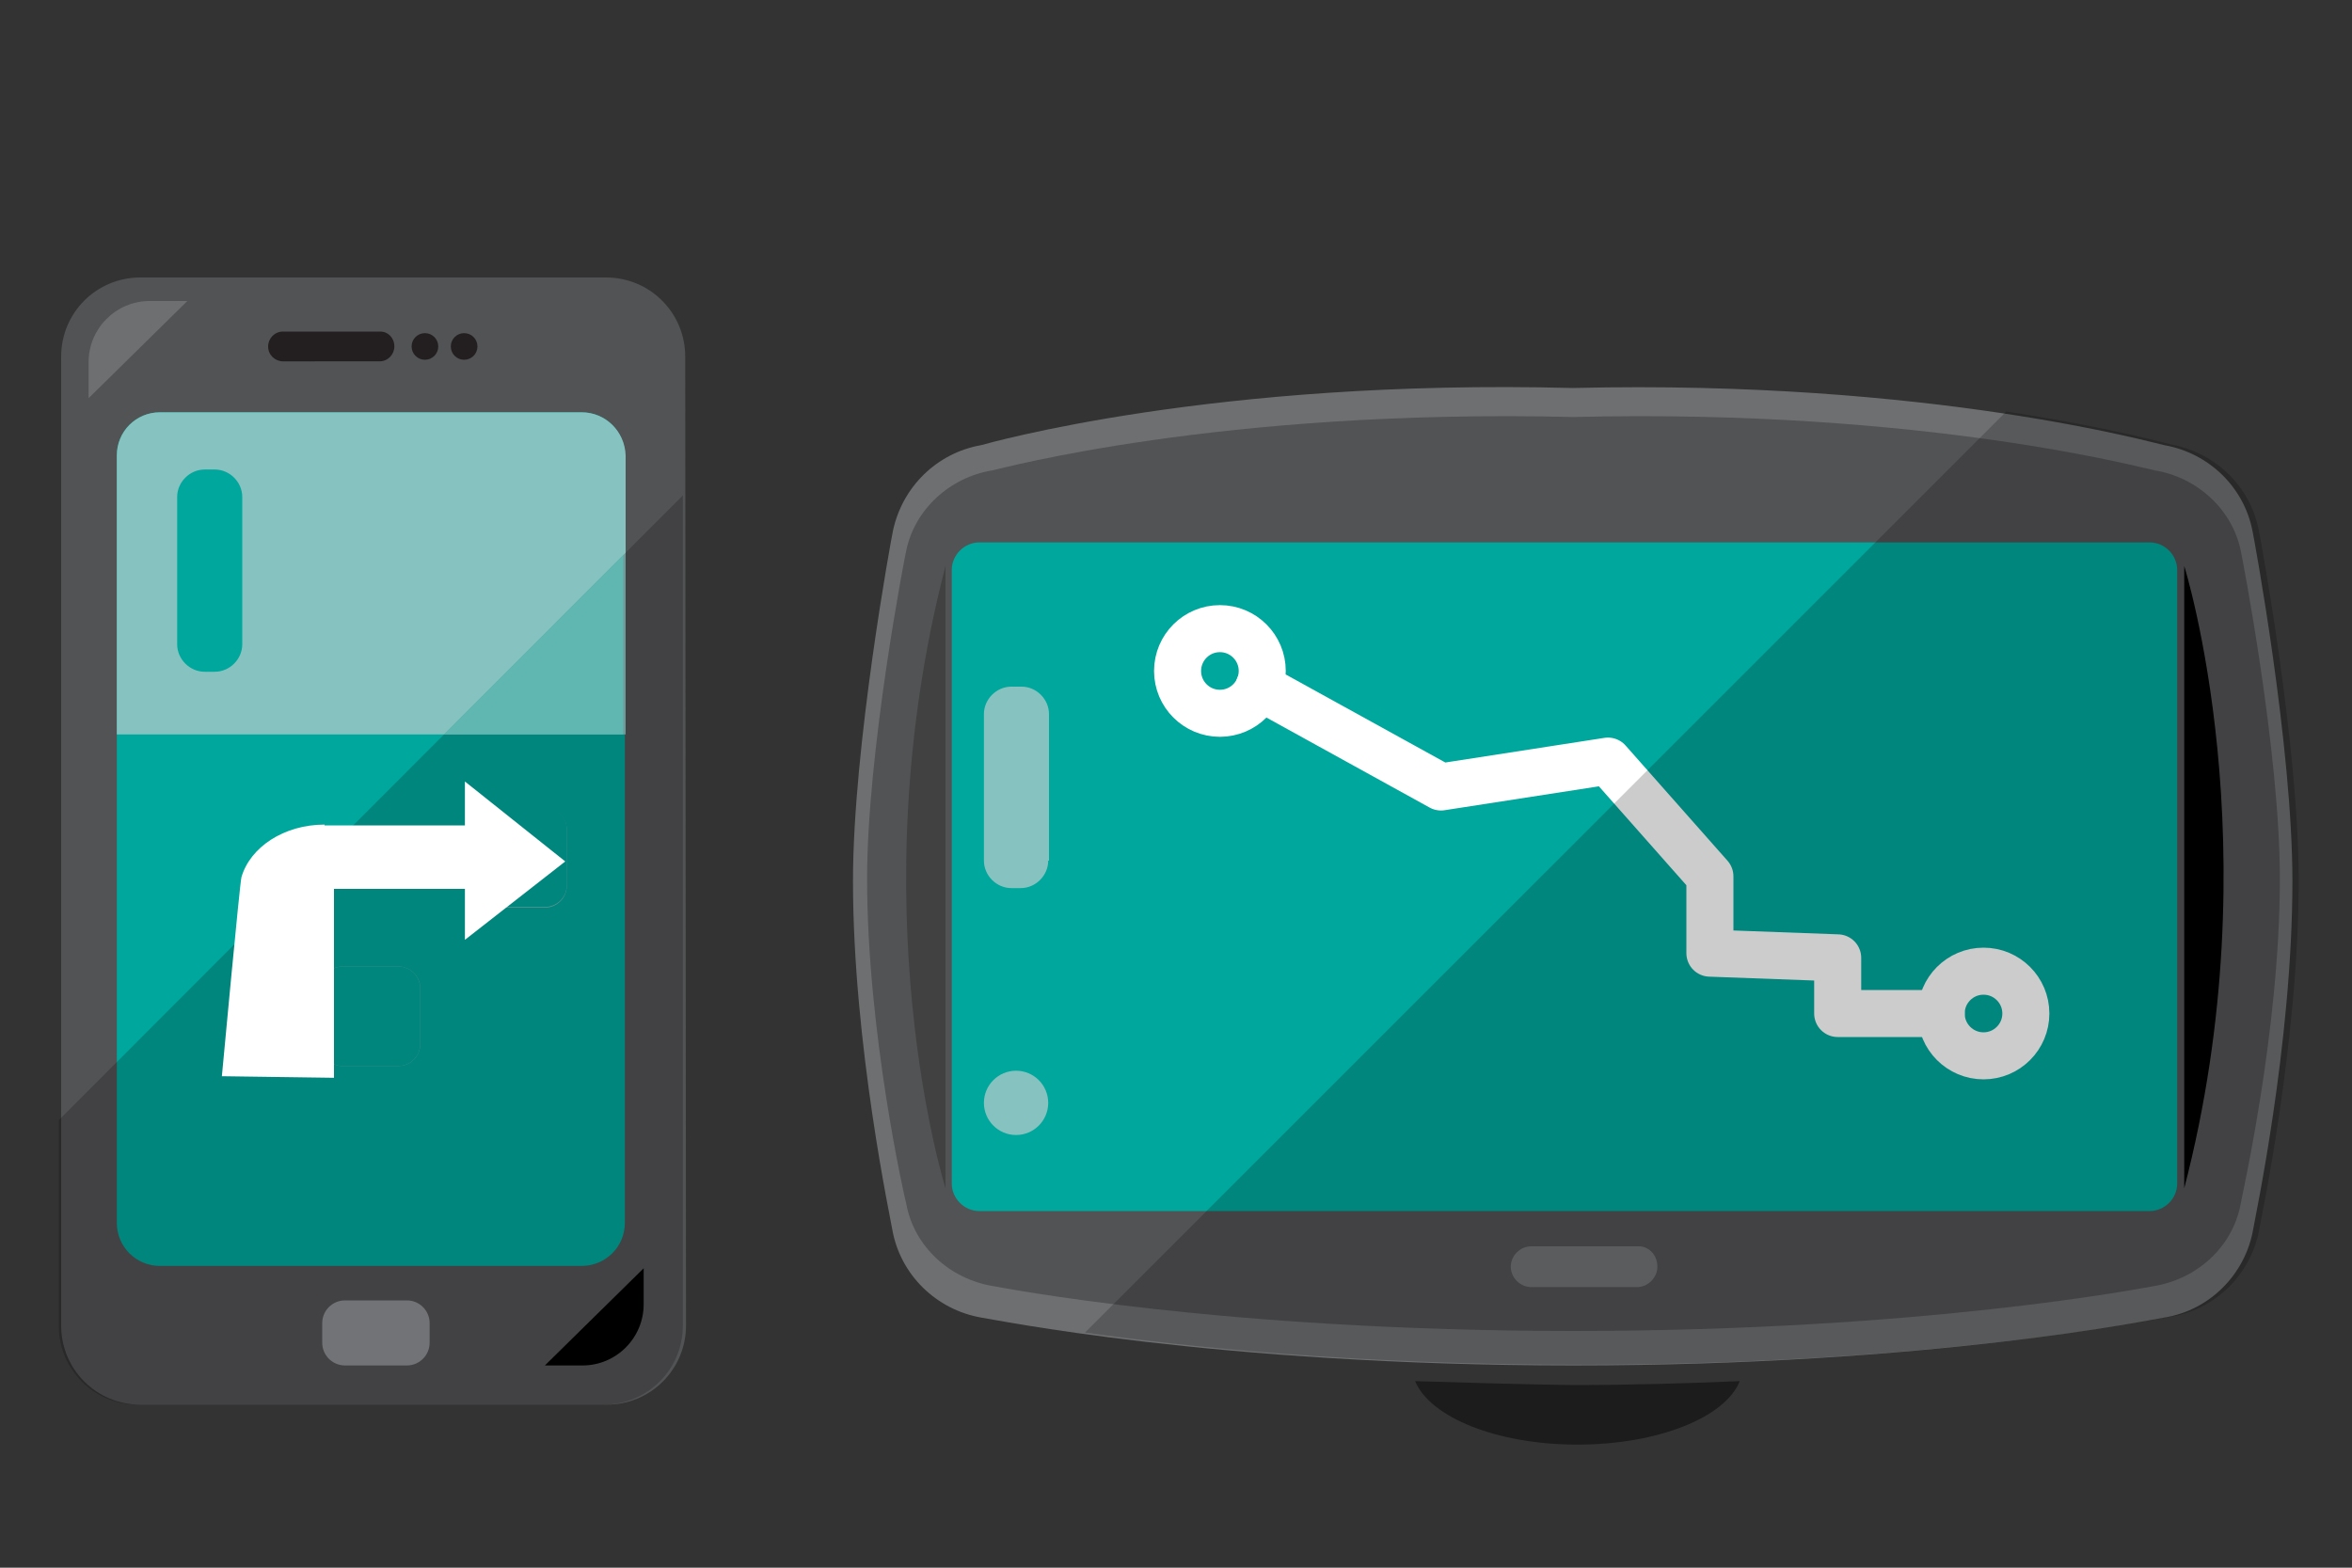
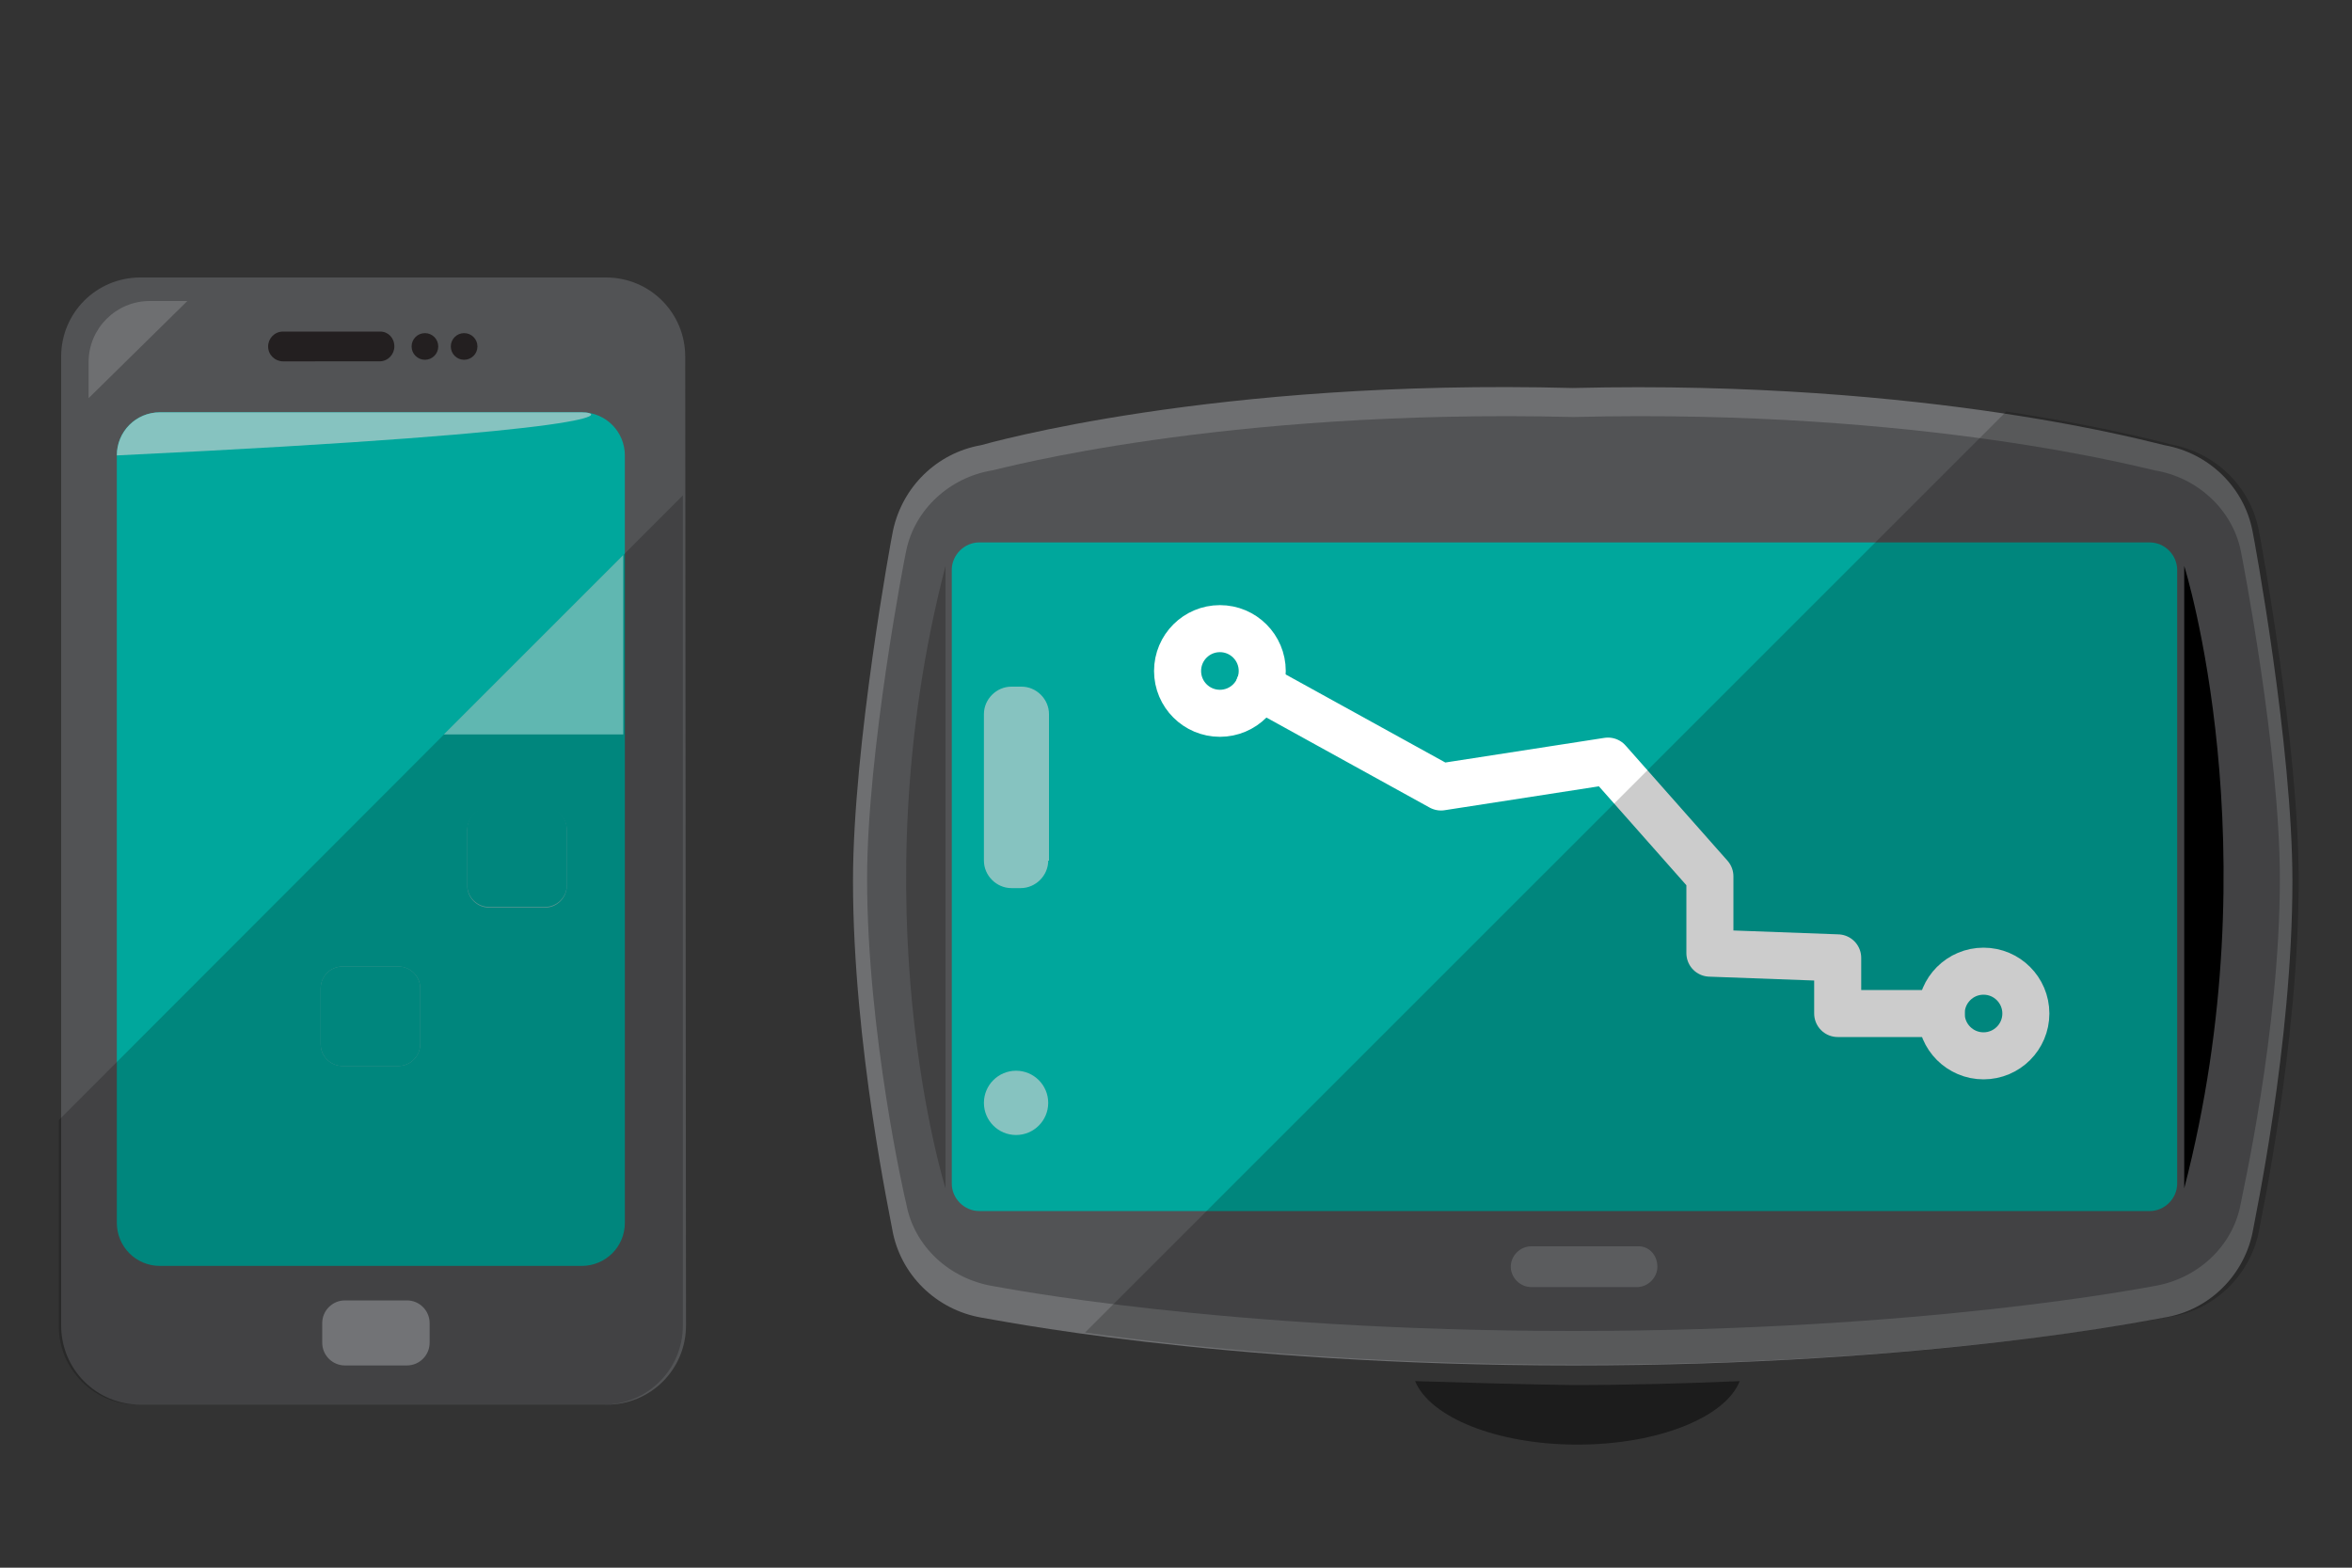
<svg xmlns="http://www.w3.org/2000/svg" version="1.1" id="Layer_3" x="0px" y="0px" viewBox="0 0 300 200" style="enable-background:new 0 0 300 200;" xml:space="preserve">
  <rect x="0" y="0" width="300" height="200" fill="#333333" stroke="none" />
  <style type="text/css">
	.st0{fill:#525355;}
	.st1{fill:#231F20;}
	.st2{fill:#6E6F71;}
	.st3{fill:#00A79C;}
	.st4{fill:#6EBAB5;}
	.st5{fill:#86C3C0;}
	.st6{opacity:0.2;enable-background:new    ;}
	.st7{fill:#60B7B1;}
	.st8{fill:#FFFFFF;}
	.st9{fill:#727376;}
	.st10{fill:#1C1C1C;}
	.st11{fill:none;stroke:#FFFFFF;stroke-width:6;stroke-miterlimit:10;}
	.st12{fill:none;stroke:#FFFFFF;stroke-width:6;stroke-linecap:round;stroke-linejoin:round;stroke-miterlimit:10;}
	.st13{fill:#414142;}
</style>
  <g>
    <path class="st0" d="M87.5,169.1c0,5.6-4.5,10.1-10.1,10.1H17.9c-5.6,0-10.1-4.5-10.1-10.1V45.5c0-5.6,4.5-10.1,10.1-10.1h59.4   c5.6,0,10.1,4.5,10.1,10.1L87.5,169.1L87.5,169.1z" />
    <g>
      <path class="st1" d="M50.3,44.2c0,1-0.8,1.9-1.9,1.9H36.1c-1,0-1.9-0.8-1.9-1.9l0,0c0-1,0.8-1.9,1.9-1.9h12.4    C49.5,42.3,50.3,43.1,50.3,44.2L50.3,44.2z" />
      <circle class="st1" cx="54.2" cy="44.2" r="1.7" />
      <circle class="st1" cx="59.2" cy="44.2" r="1.7" />
    </g>
    <path class="st2" d="M23.9,38.4h-4.8c-4.3,0-7.8,3.5-7.8,7.8v4.6L23.9,38.4z" />
    <g>
      <path class="st3" d="M79.7,156c0,3.1-2.5,5.5-5.5,5.5H20.4c-3.1,0-5.5-2.5-5.5-5.5V58.1c0-3.1,2.5-5.5,5.5-5.5h53.8    c3.1,0,5.5,2.5,5.5,5.5V156z" />
      <g>
        <path class="st4" d="M72.3,113c0,1.5-1.2,2.8-2.8,2.8h-7.1c-1.5,0-2.8-1.2-2.8-2.8v-7.1c0-1.5,1.2-2.8,2.8-2.8h7.1     c1.5,0,2.8,1.2,2.8,2.8V113z" />
      </g>
      <g>
        <path class="st4" d="M53.6,133.2c0,1.5-1.2,2.8-2.8,2.8h-7.1c-1.5,0-2.8-1.2-2.8-2.8v-7.1c0-1.5,1.2-2.8,2.8-2.8h7.1     c1.5,0,2.8,1.2,2.8,2.8V133.2z" />
      </g>
    </g>
    <g>
      <path class="st3" d="M62.4,95.5h7.1c1.5,0,2.8-1.2,2.8-2.8v-7.1c0-0.2,0-0.3,0-0.5L61.9,95.4C62.1,95.4,62.2,95.5,62.4,95.5z" />
      <path class="st3" d="M43.7,115.7h7.1c1.5,0,2.8-1.2,2.8-2.8v-7.1c0-0.6-0.2-1.1-0.5-1.6l-11,11C42.6,115.6,43.1,115.7,43.7,115.7z    " />
      <path class="st3" d="M62.4,115.7h7.1c1.5,0,2.8-1.2,2.8-2.8v-7.1c0-1.5-1.2-2.8-2.8-2.8h-7.1c-1.5,0-2.8,1.2-2.8,2.8v7.1    C59.6,114.5,60.9,115.7,62.4,115.7z" />
-       <path class="st3" d="M25,136h7.1c1.5,0,2.8-1.2,2.8-2.8v-7.1c0-1-0.5-1.9-1.3-2.4l-10.9,10.9C23.1,135.5,24,136,25,136z" />
      <path class="st3" d="M43.7,136h7.1c1.5,0,2.8-1.2,2.8-2.8v-7.1c0-1.5-1.2-2.8-2.8-2.8h-7.1c-1.5,0-2.8,1.2-2.8,2.8v7.1    C40.9,134.8,42.2,136,43.7,136z" />
    </g>
-     <path d="M69.5,174.2h4.8c4.3,0,7.8-3.5,7.8-7.8v-4.6L69.5,174.2z" />
    <g>
-       <path class="st5" d="M74.2,52.6H20.4c-3.1,0-5.5,2.5-5.5,5.5v35.6h64.9V58.1C79.7,55,77.2,52.6,74.2,52.6z" />
+       <path class="st5" d="M74.2,52.6H20.4c-3.1,0-5.5,2.5-5.5,5.5v35.6V58.1C79.7,55,77.2,52.6,74.2,52.6z" />
    </g>
    <path class="st3" d="M30.9,82.2c0,1.9-1.6,3.5-3.5,3.5h-1.3c-1.9,0-3.5-1.6-3.5-3.5V63.4c0-1.9,1.6-3.5,3.5-3.5h1.3   c1.9,0,3.5,1.6,3.5,3.5V82.2z" />
    <path class="st6" d="M17.5,179.2H77c5.6,0,10.1-4.5,10.1-10.1V63.2L7.5,142.9v26.3C7.5,174.7,12,179.2,17.5,179.2z" />
    <g>
      <polygon class="st7" points="79.5,70.8 56.6,93.7 79.5,93.7   " />
    </g>
-     <path class="st8" d="M72.1,109.9L59.3,99.7v5.6H41.4v-0.1c-5.2,0-9.5,2.9-10.6,6.7c-0.2,0.6-2.5,25.4-2.5,25.4l14.3,0.2v-24.1   c3.7,0,11.2,0,16.7,0v6.5L72.1,109.9z" />
    <path class="st9" d="M54.8,171.3c0,1.6-1.3,2.9-2.9,2.9H44c-1.6,0-2.9-1.3-2.9-2.9v-2.5c0-1.6,1.3-2.9,2.9-2.9h7.9   c1.6,0,2.9,1.3,2.9,2.9V171.3z" />
  </g>
  <g>
    <g>
      <path class="st10" d="M180.5,176.2c1.9,4.6,10.4,8.1,20.7,8.1s18.9-3.5,20.7-8.1c-7,0.3-14.2,0.5-21.4,0.5    C193.7,176.6,187,176.4,180.5,176.2z" />
    </g>
    <g>
      <path class="st2" d="M200.7,174.2c45.9,0,74.5-6,75.3-6.1c5.8-0.9,10.4-5.5,11.4-11.3c0.1-0.8,5-23.5,5-44.4    c0-17.3-4.9-43.8-5.1-44.7c-1.1-5.6-5.6-9.9-11.2-10.9c-0.8-0.1-29.6-8.4-75.5-7.3c-45.9-1.2-74.7,7.1-75.5,7.3    c-5.6,1-10,5.3-11.2,10.9c-0.2,0.9-5.1,27.5-5.1,44.7c0,20.9,4.9,43.6,5,44.4c1,5.8,5.6,10.3,11.4,11.3    C126.2,168.2,154.9,174.2,200.7,174.2z" />
      <path class="st0" d="M200.7,169.8c45.1,0,73.2-5.6,73.9-5.7c5.7-0.9,10.2-5.1,11.2-10.5c0.1-0.8,5-22,5-41.5c0-16.2-4.8-41-5-41.9    c-1.1-5.2-5.5-9.3-11-10.2c-0.8-0.1-29.1-7.9-74.1-6.8c-45.1-1.1-73.4,6.7-74.1,6.8c-5.5,0.9-9.9,5-11,10.2    c-0.2,0.8-5,25.7-5,41.9c0,19.6,4.8,40.8,5,41.5c1,5.4,5.5,9.6,11.2,10.5C127.5,164.2,155.7,169.8,200.7,169.8z" />
      <path class="st3" d="M277.7,151c0,1.9-1.6,3.5-3.5,3.5H124.9c-1.9,0-3.5-1.6-3.5-3.5V72.7c0-1.9,1.6-3.5,3.5-3.5h149.3    c1.9,0,3.5,1.6,3.5,3.5V151z" />
      <circle class="st11" cx="253" cy="129.3" r="5.4" />
      <circle class="st11" cx="155.6" cy="85.6" r="5.4" />
      <polyline class="st12" points="247.6,129.3 234.4,129.3 234.4,122.2 218.1,121.6 218.1,111.8 205.1,97.1 183.8,100.4 160.6,87.6       " />
      <path class="st5" d="M133.7,109.8c0,1.9-1.6,3.5-3.5,3.5H129c-1.9,0-3.5-1.6-3.5-3.5V91.1c0-1.9,1.6-3.5,3.5-3.5h1.3    c1.9,0,3.5,1.6,3.5,3.5v18.7H133.7z" />
      <circle class="st5" cx="129.6" cy="140.7" r="4.1" />
      <path class="st9" d="M211.4,161.6c0,1.4-1.2,2.6-2.6,2.6h-13.5c-1.4,0-2.6-1.2-2.6-2.6l0,0c0-1.4,1.2-2.6,2.6-2.6h13.5    C210.3,158.9,211.4,160.1,211.4,161.6L211.4,161.6z" />
      <path class="st13" d="M120.6,72.2v79.4C120.6,151.6,109.3,115.7,120.6,72.2z" />
      <path d="M278.6,151.6V72.2C278.6,72.2,289.9,108.1,278.6,151.6z" />
      <path class="st6" d="M276.8,168c5.8-0.9,10.4-5.5,11.4-11.3c0.1-0.8,5-23.5,5-44.4c0-17.3-4.9-43.8-5.1-44.7    c-1.1-5.6-5.6-9.9-11.2-10.9c-0.4-0.1-7.9-2.2-21-4.2L138.4,170c12.6,1.8,34.5,4.1,63.1,4.1C247.4,174.1,276,168.1,276.8,168z" />
    </g>
  </g>
</svg>